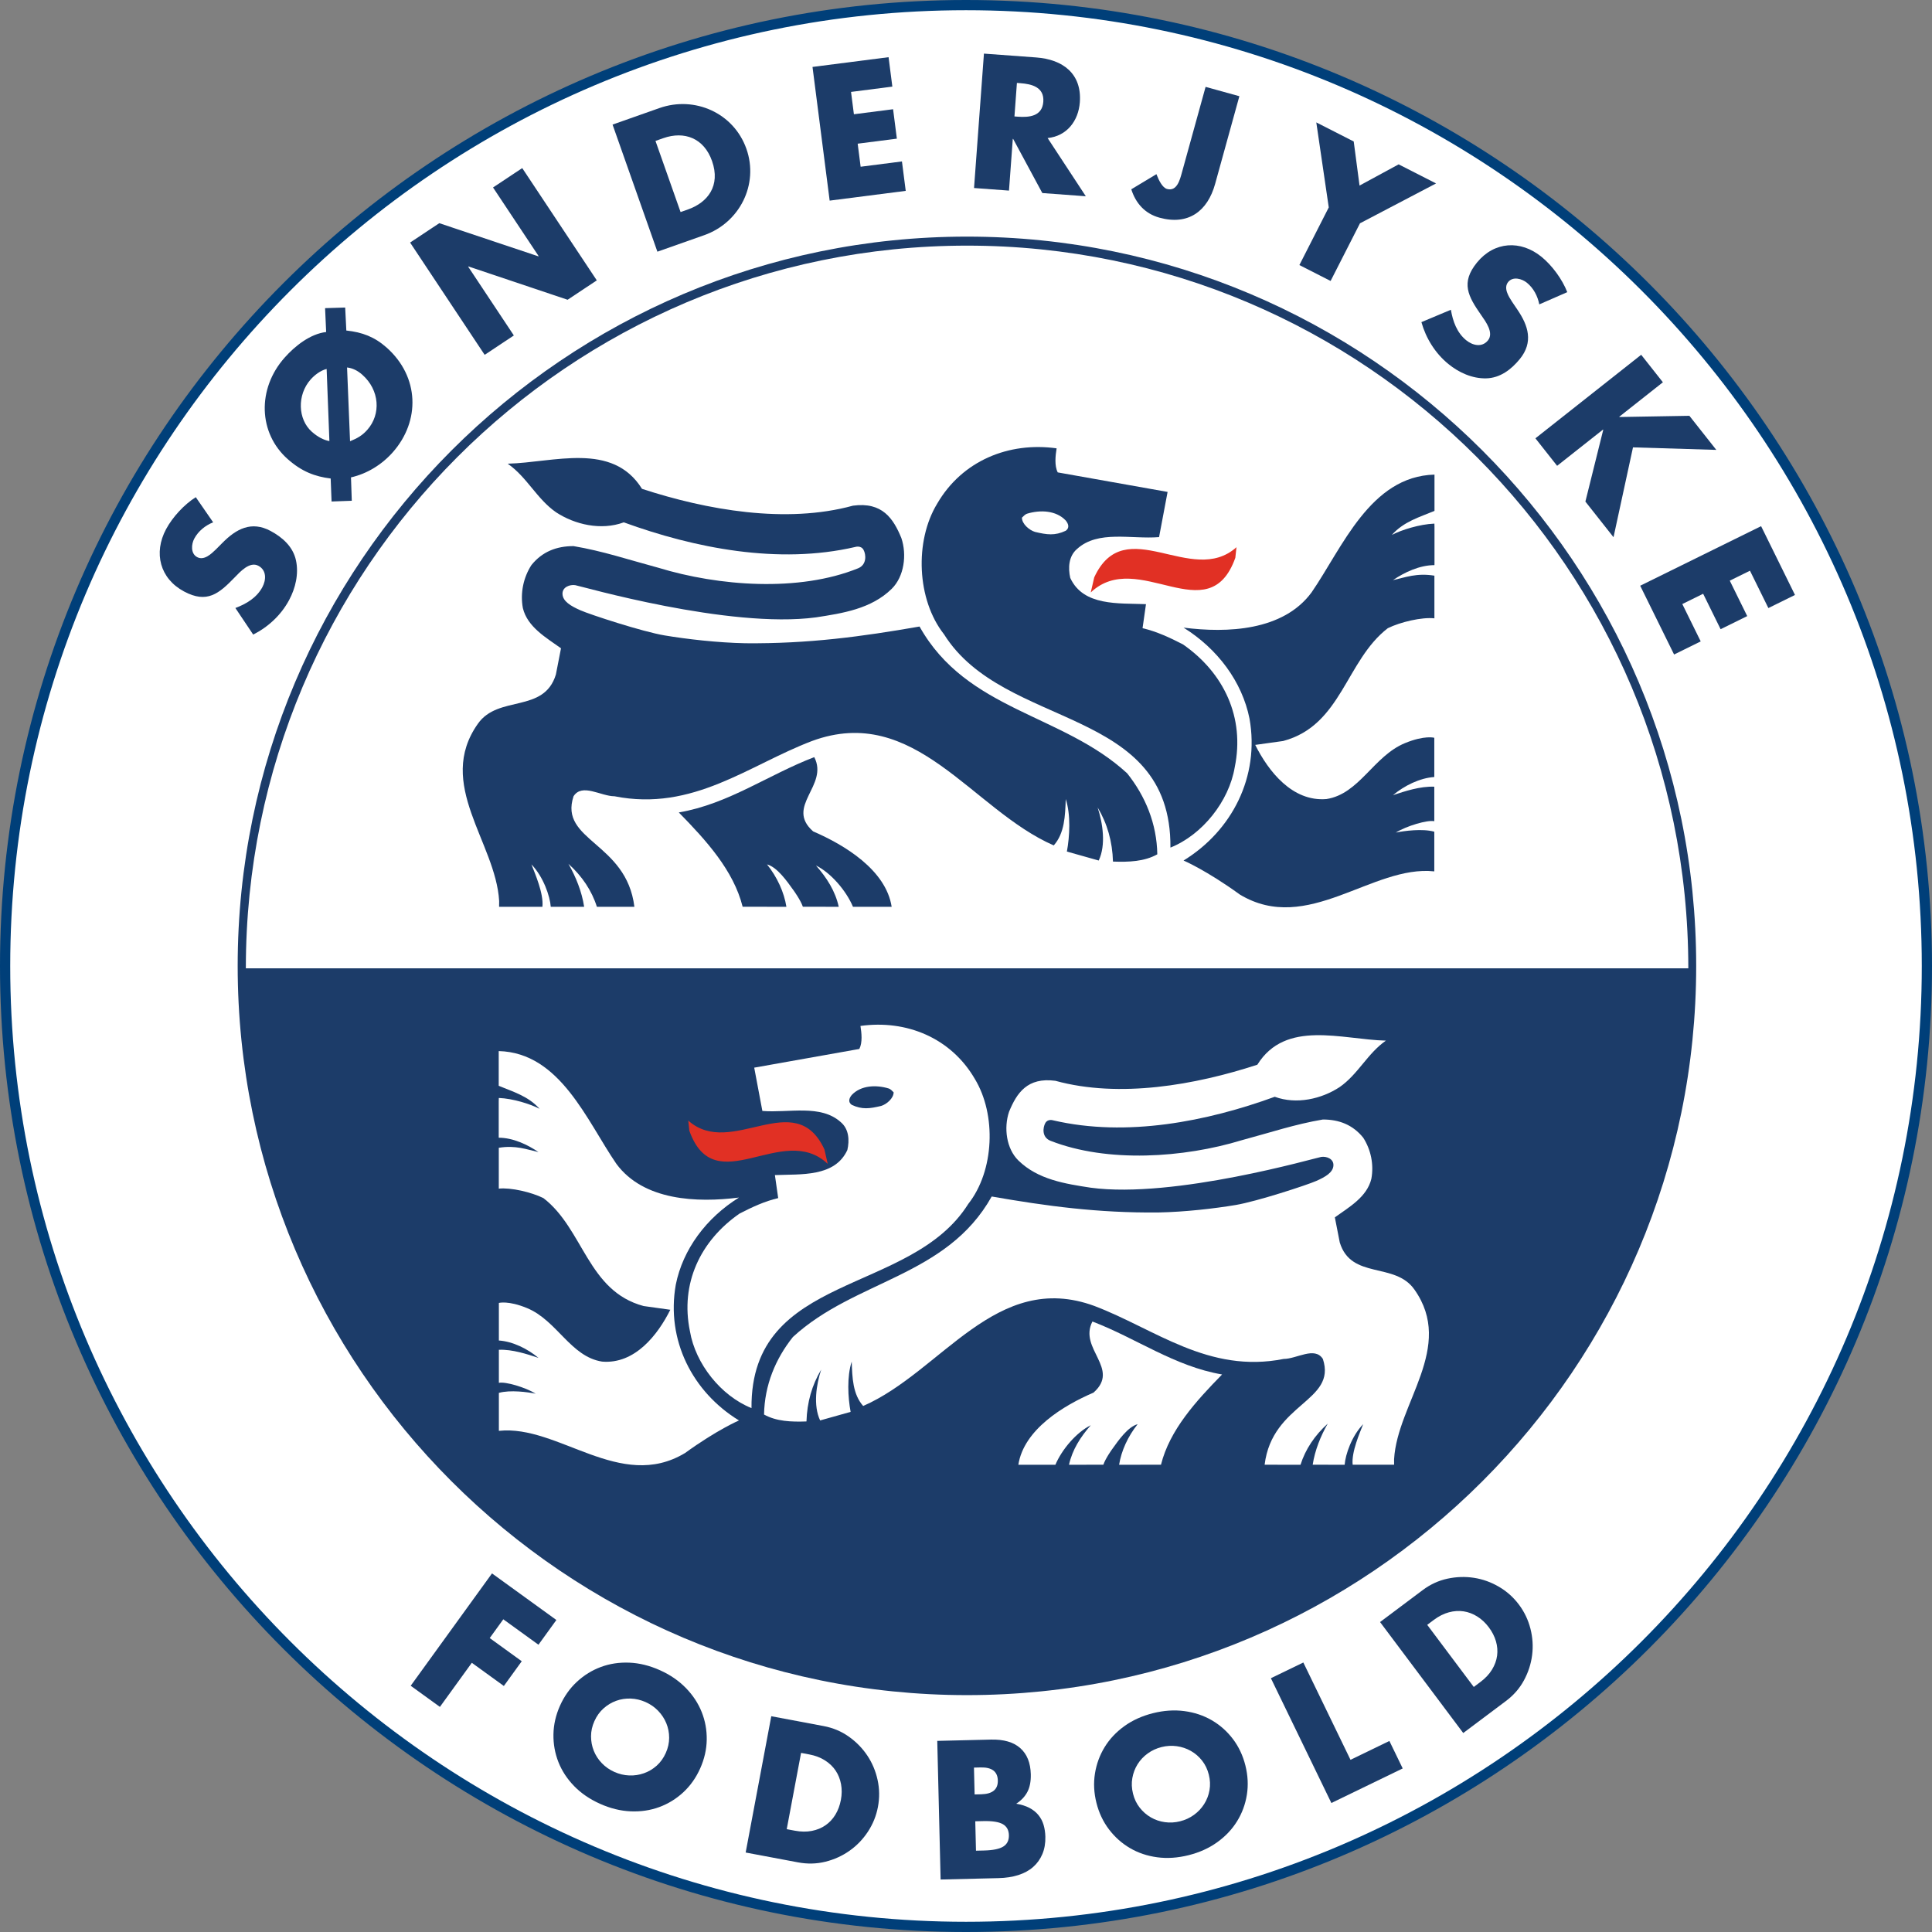
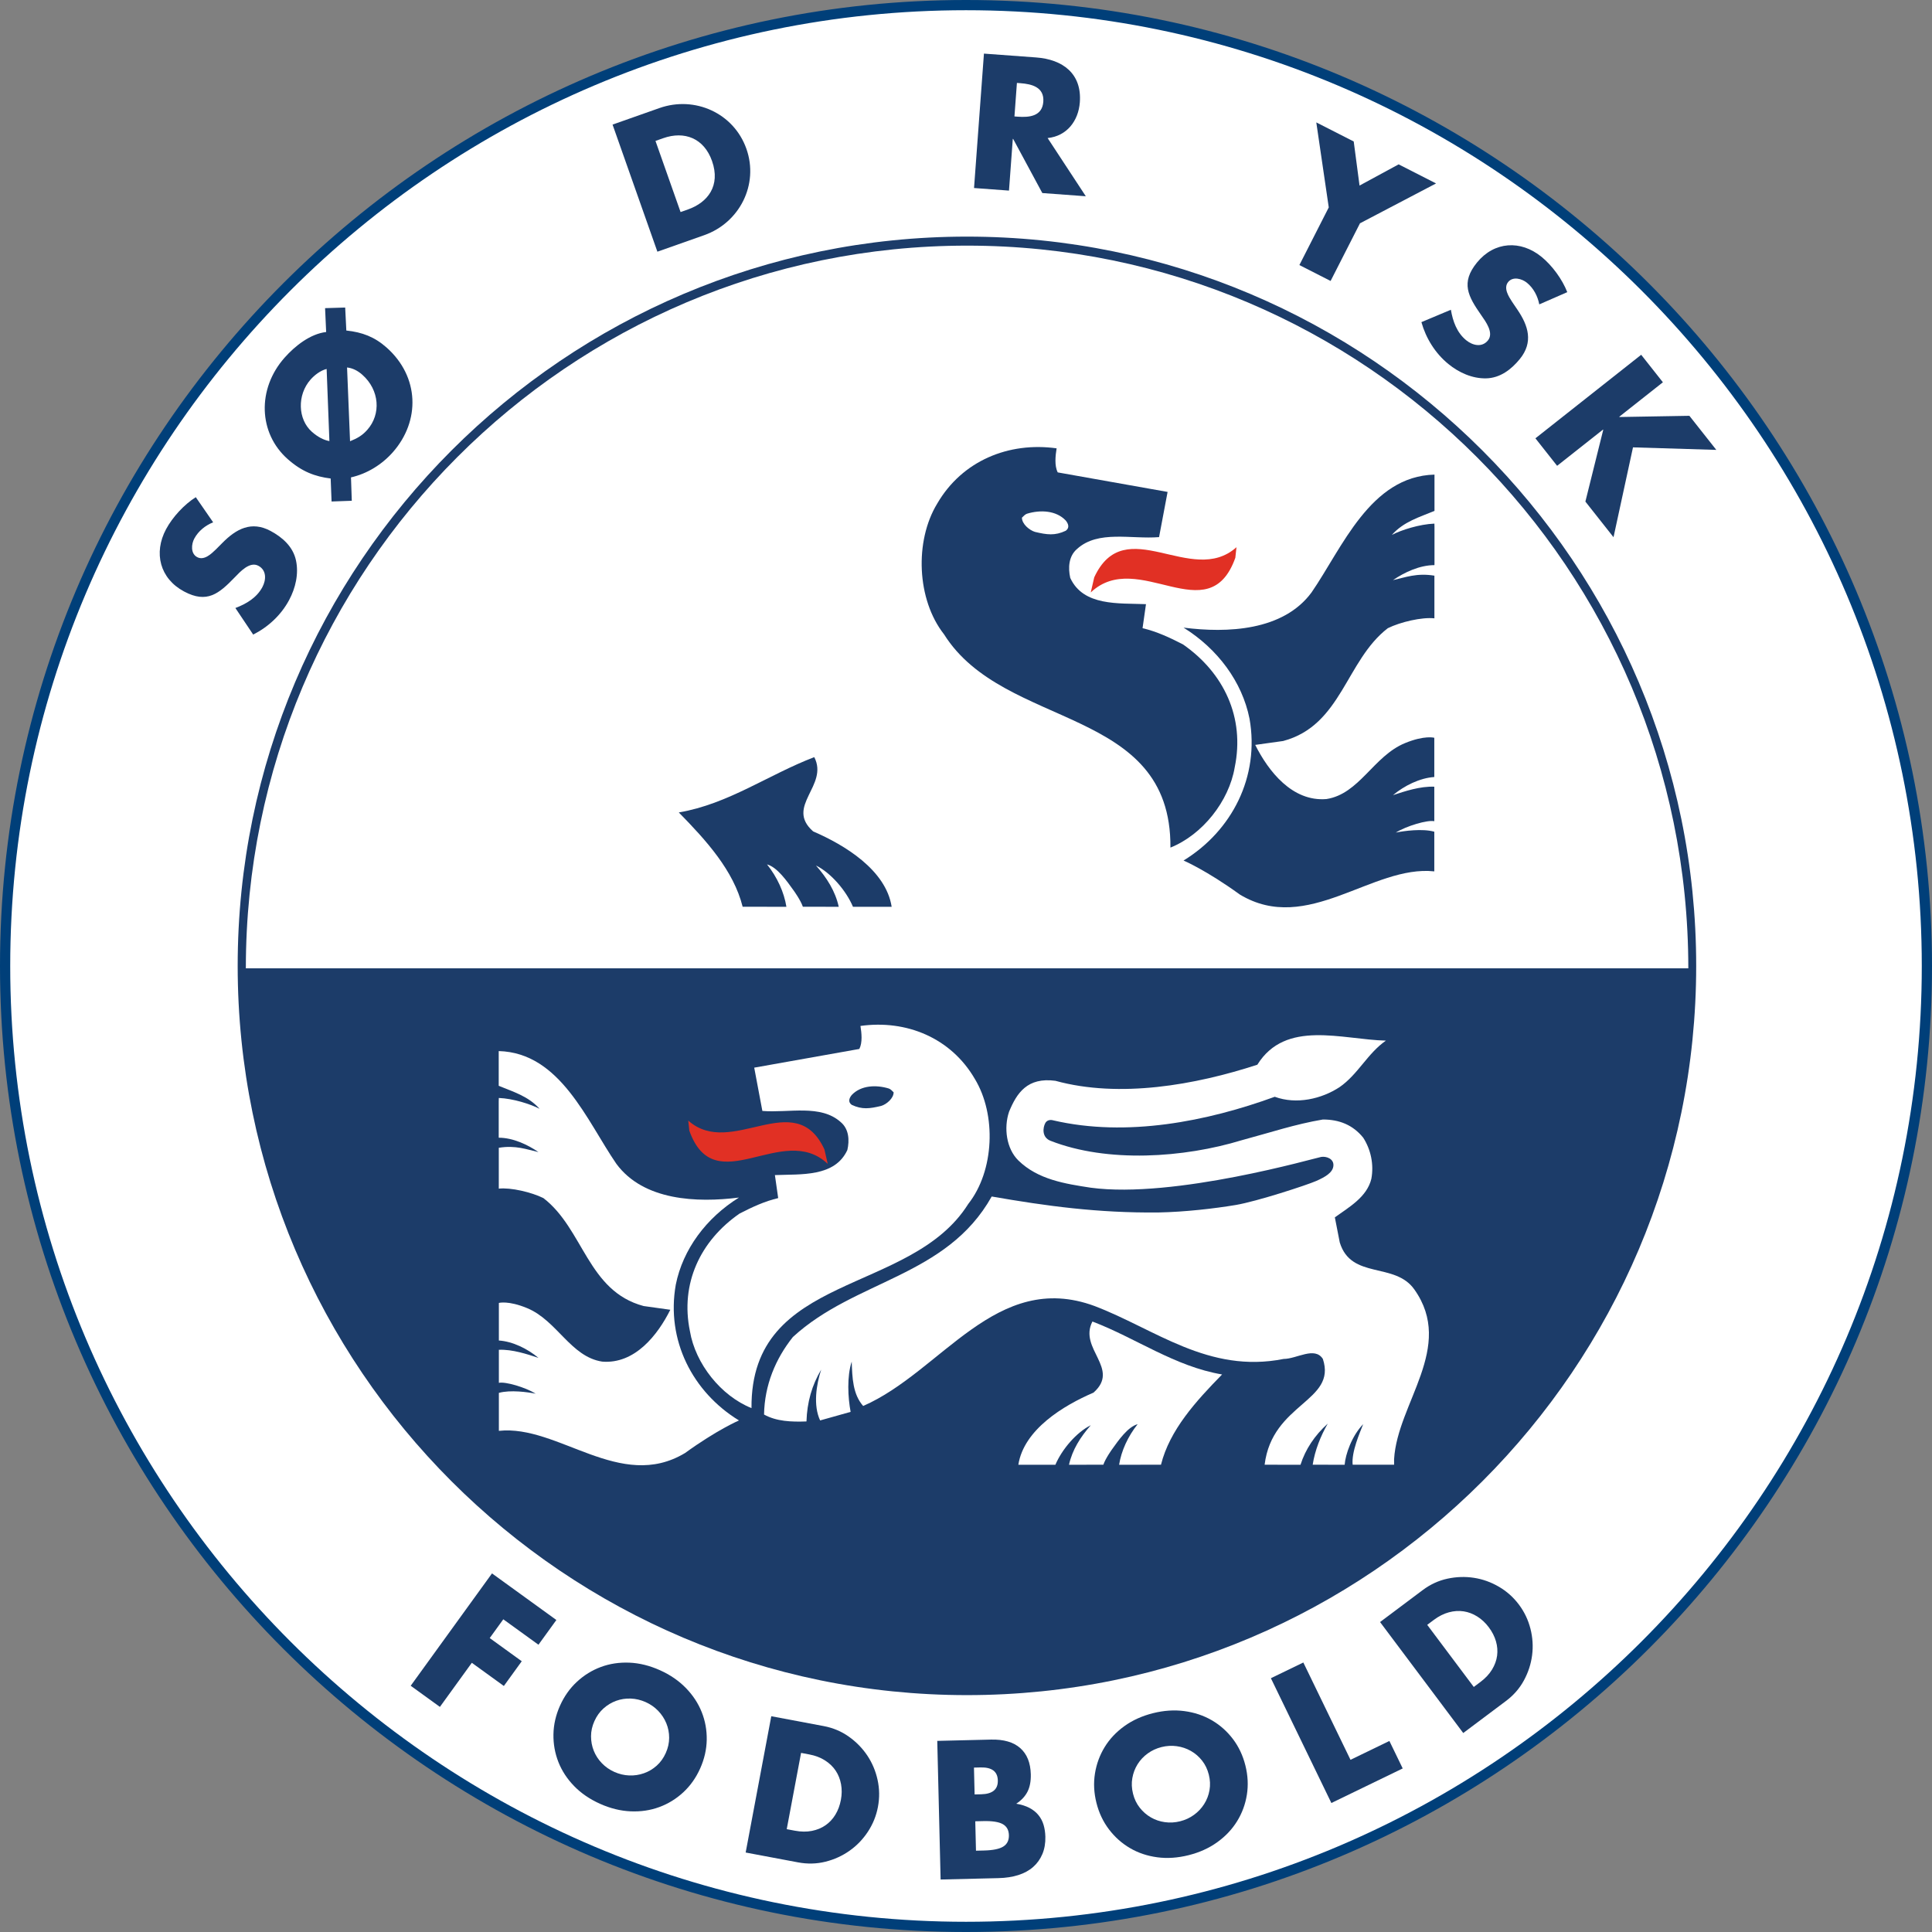
<svg xmlns="http://www.w3.org/2000/svg" id="uuid-c04a2b43-d1cb-4d14-91b9-c7530f2d5487" data-name="Layer 1" viewBox="0 0 512 512">
  <rect x="0" y="0" width="512" height="512" fill="#808080" stroke="none" />
  <defs>
    <style>
      .uuid-59df2074-e381-47ad-a60e-3173e4987804 {
        fill: #e13024;
      }

      .uuid-12c9e3c6-9cfa-41d6-8a3b-f3570690967f {
        fill: #003f79;
      }

      .uuid-197801cb-4b23-4903-ad20-1551ea85913b {
        fill: #fff;
      }

      .uuid-4162bb78-32ca-41ff-9735-802fd5e7b990 {
        fill: #1c3c69;
      }
    </style>
  </defs>
  <path class="uuid-197801cb-4b23-4903-ad20-1551ea85913b" d="M510.647,256.004c0,140.635-114.008,254.642-254.646,254.642S1.354,396.639,1.354,256.004,115.362,1.354,256,1.354s254.646,114.011,254.646,254.65Z" />
  <path class="uuid-4162bb78-32ca-41ff-9735-802fd5e7b990" d="M256.248,62.706c-106.565,0-193.26,86.697-193.26,193.262s86.696,193.257,193.26,193.257,193.26-86.694,193.26-193.257S362.812,62.706,256.248,62.706ZM65.151,256.614c0-105.773,85.582-191.518,191.139-191.518s191.131,85.745,191.131,191.518H65.151Z" />
  <g>
-     <path class="uuid-4162bb78-32ca-41ff-9735-802fd5e7b990" d="M132.28,238.767c-.908-15.533-16.936-31.002-5.627-46.979,5.423-7.703,17.498-2.67,20.662-13.032l1.355-6.952c-3.921-2.822-8.897-5.628-10.106-10.659-.742-3.988.159-8.138,2.268-11.396,2.861-3.544,6.637-5.025,11.158-5.025,7.732,1.306,14.393,3.555,22.473,5.735,15.984,4.878,37.218,6.511,52.937.149,2.359-.958,2.117-3.662,1.446-4.888-.692-1.263-2.2-.768-2.2-.768-20.357,4.735-42.634.286-61.338-6.524-6.028,2.218-12.973.596-17.949-2.667-5.115-3.55-7.689-9.318-12.822-12.878,12.219-.297,27.752-5.91,35.598,6.668,17.197,5.616,38.155,9.329,55.912,4.456,7.768-1.045,10.696,3.398,12.821,8.58,1.502,4.445.748,10.208-2.569,13.469-5.431,5.319-13.011,6.468-20.058,7.552-23.07,3.101-62.369-8.309-63.795-8.533-1.412-.221-3.493.498-3.381,2.398.121,1.891,2.154,3.115,4.742,4.257,2.581,1.143,16.491,5.692,22.319,6.663,5.832.978,14.026,1.93,21.417,2.075,16.738.155,30.913-1.774,46.141-4.432,12.51,22.341,37.843,23.082,55.034,38.911,4.827,6.071,7.841,13.328,7.978,21.456-3.449,1.925-7.53,2.071-11.748,1.925-.155-5.328-1.505-10.054-4.068-14.346,1.356,4.138,2.252,9.917.292,14.065l-8.438-2.375c.746-3.998,1.054-9.774-.302-13.915-.155,4.438-.292,9.04-3.179,12.287-21.71-9.472-36.776-37.736-64.063-27.672-16.746,6.359-31.526,18.786-52.341,14.646-3.616,0-8.594-3.55-10.858,0-3.916,11.838,14.029,12.166,16.127,29.293l-9.938.005c-1.357-4.291-3.925-8.131-7.544-11.39,1.955,3.412,3.561,7.376,4.166,11.385l-8.847.005c-.205-2.823-1.958-7.978-5.123-11.239.913,2.361,3.284,7.73,2.911,11.234h-11.48l.017-1.544Z" />
    <path class="uuid-4162bb78-32ca-41ff-9735-802fd5e7b990" d="M380.104,230.923c-16.431-1.771-33.576,16.954-51.531,6.141-8.842-6.418-14.92-9.017-14.92-9.017,12.811-7.847,20.214-22.204,17.48-37.602-1.95-9.762-8.439-18.496-17.48-24.117,11.601,1.474,26.394.88,33.921-9.329,8.152-11.833,15.536-30.78,32.58-31.224v9.619c-3.925,1.638-8.143,2.812-11.306,6.367,2.557-1.333,7.362-2.843,11.284-3l.022.929v9.472l-.01.602c-3.919,0-7.981,1.913-10.995,3.978,3.312-.734,6.267-1.95,10.982-1.185v11.307c-3.322-.367-9.032.975-12.345,2.613-11.157,8.575-12.211,25.753-27.741,29.896l-7.4,1.03c3.481,6.955,9.807,15.097,18.858,14.355,8.743-1.336,12.475-11.376,20.808-14.816,5.201-2.151,7.791-1.429,7.791-1.429v10.402c-3.86.258-7.94,2.297-10.954,4.807,3.163-1.041,7.188-2.387,10.954-2.241v9.144c-1.813-.381-7.328,1.238-10.198,3.011,2.208-.439,7.036-1.111,10.198-.227v10.514h0Z" />
    <path class="uuid-59df2074-e381-47ad-a60e-3173e4987804" d="M289.981,153.007c-.302,1.331-.604,2.659-.918,3.992,12.519-11.833,31.234,10.657,38.313-9.177l.302-2.806c-11.903,10.65-29.548-9.623-37.697,7.99h0Z" />
    <path class="uuid-4162bb78-32ca-41ff-9735-802fd5e7b990" d="M179.893,215.309c7.244,7.396,14.503,15.359,16.914,24.986l11.598.02c-.607-3.841-2.425-7.841-5.134-11.239,2.709.734,5.278,4.438,7.079,6.948,0,0,1.799,2.48,2.415,4.27l9.51.02c-.905-4.14-3.165-7.693-6.035-10.948,3.925,1.922,8.003,6.657,9.807,10.948h10.252c-1.512-9.766-12.514-16.416-20.803-19.978-7.55-6.659,4.216-12.127.291-19.684-12.06,4.594-22.77,12.43-35.893,14.654h0Z" />
    <path class="uuid-4162bb78-32ca-41ff-9735-802fd5e7b990" d="M313.491,170.768c-3.468-1.787-6.933-3.41-10.703-4.292l.908-6.367c-7.25-.297-16.594.589-20.068-6.955-.594-2.659-.451-5.771,1.826-7.696,5.564-5.031,14.32-2.519,21.71-3.115l2.261-11.978-29.115-5.176c-.905-1.778-.61-4.44-.295-6.375-12.662-1.765-25.026,3.255-31.65,14.656-6.036,9.919-5.426,25.452,1.813,34.63,15.965,25.453,60.306,18.797,59.998,56.523,8.457-3.39,15.533-12.271,17.041-21.299,2.722-13.174-2.865-25.013-13.726-32.557ZM282.432,140.656c-2.877,1.359-4.979,1.056-8.146.305-1.508-.454-3.465-2.114-3.465-3.773.445-.449.893-.904,1.35-1.051,3.468-1.056,7.698-.908,10.261,1.804.746.907,1.048,1.964,0,2.716Z" />
  </g>
  <path class="uuid-197801cb-4b23-4903-ad20-1551ea85913b" d="M323.867,364.248c-6.936,7.079-13.884,14.696-16.195,23.915l-11.097.016c.578-3.674,2.323-7.508,4.911-10.756-2.588.703-5.055,4.242-6.78,6.659,0,0-1.717,2.367-2.308,4.081l-9.104.016c.877-3.969,3.033-7.362,5.776-10.479-3.757,1.844-7.651,6.382-9.381,10.479h-9.816c1.449-9.35,11.978-15.713,19.912-19.116,7.231-6.382-4.037-11.614-.28-18.848,11.545,4.395,21.797,11.903,34.363,14.034h0Z" />
  <g>
    <path class="uuid-197801cb-4b23-4903-ad20-1551ea85913b" d="M369.449,386.698c.868-14.867,16.208-29.681,5.375-44.968-5.188-7.378-16.746-2.557-19.775-12.472l-1.3-6.65c3.757-2.697,8.519-5.39,9.673-10.208.715-3.819-.146-7.788-2.162-10.908-2.746-3.393-6.357-4.812-10.684-4.812-7.402,1.257-13.782,3.415-21.514,5.493-15.3,4.671-35.563,6.071-50.676.146-2.348-.93-2.015-3.512-1.378-4.681.659-1.213,2.099-.734,2.099-.734,19.492,4.535,40.813.27,58.716-6.246,5.773,2.121,12.42.566,17.178-2.557,4.905-3.396,7.372-8.914,12.28-12.323-11.701-.292-26.565-5.661-34.074,6.382-16.463,5.378-36.53,8.933-53.519,4.264-7.443-.998-10.248,3.253-12.28,8.208-1.437,4.261-.715,9.776,2.464,12.898,5.194,5.091,12.453,6.192,19.197,7.225,22.092,2.973,59.702-7.95,61.068-8.161,1.356-.211,3.346.479,3.231,2.289-.109,1.81-2.056,2.986-4.532,4.077-2.47,1.092-15.785,5.446-21.368,6.379-5.586.933-13.427,1.848-20.503,1.981-16.021.153-29.591-1.695-44.154-4.233-11.981,21.371-36.23,22.083-52.687,37.237-4.626,5.81-7.504,12.755-7.644,20.543,3.303,1.832,7.211,1.975,11.245,1.832.152-5.091,1.446-9.62,3.899-13.732-1.297,3.966-2.157,9.496-.282,13.465l8.079-2.271c-.717-3.832-1.011-9.356.292-13.321.142,4.246.28,8.653,3.036,11.76,20.793-9.069,35.218-36.117,61.32-26.49,16.034,6.093,30.182,17.987,50.113,14.024,3.459,0,8.224-3.396,10.391,0,3.742,11.328-13.424,11.645-15.436,28.036l9.511.006c1.3-4.096,3.757-7.782,7.216-10.899-1.869,3.266-3.406,7.06-3.987,10.892l8.469.006c.202-2.7,1.872-7.633,4.911-10.756-.88,2.258-3.154,7.399-2.787,10.749h10.983l-.006-1.474Z" />
    <path class="uuid-197801cb-4b23-4903-ad20-1551ea85913b" d="M132.209,379.19c15.73-1.698,32.145,16.229,49.337,5.875,8.465-6.136,14.287-8.631,14.287-8.631-12.273-7.508-19.358-21.256-16.741-35.992,1.868-9.34,8.073-17.691,16.741-23.078-11.107,1.412-25.268.849-32.482-8.927-7.801-11.331-14.867-29.467-31.185-29.89v9.203c3.754,1.571,7.794,2.694,10.825,6.093-2.445-1.266-7.05-2.725-10.8-2.871l-.025.886v9.076l.004.572c3.757,0,7.645,1.829,10.533,3.81-3.173-.706-6.006-1.87-10.518-1.141v10.824c3.18-.342,8.647.939,11.819,2.507,10.679,8.211,11.696,24.64,26.56,28.606l7.073.989c-3.322,6.659-9.381,14.447-18.048,13.741-8.373-1.278-11.945-10.889-19.92-14.186-4.975-2.059-7.462-1.368-7.462-1.368v9.959c3.698.249,7.606,2.202,10.494,4.603-3.033-.995-6.883-2.286-10.494-2.146v8.759c1.737-.367,7.026,1.179,9.765,2.88-2.11-.426-6.737-1.064-9.765-.218v10.065h0Z" />
    <path class="uuid-59df2074-e381-47ad-a60e-3173e4987804" d="M218.481,304.612c.292,1.275.58,2.55.876,3.825-11.982-11.331-29.893,10.199-36.675-8.783l-.283-2.687c11.399,10.196,28.293-9.216,36.083,7.645h0Z" />
    <path class="uuid-197801cb-4b23-4903-ad20-1551ea85913b" d="M258.333,285.913c-6.351-10.911-18.182-15.722-30.303-14.027.294,1.848.58,4.398-.296,6.099l-27.858,4.955,2.159,11.471c7.074.566,15.452-1.832,20.789,2.979,2.172,1.838,2.319,4.818,1.737,7.368-3.322,7.219-12.267,6.367-19.203,6.653l.871,6.096c-3.608.843-6.935,2.404-10.252,4.109-10.391,7.213-15.747,18.547-13.139,31.156,1.451,8.647,8.219,17.144,16.317,20.391-.294-36.11,42.151-29.741,57.439-54.1,6.933-8.777,7.508-23.657,1.739-33.149ZM233.508,293.085c-3.026.722-5.049,1.008-7.793-.292-1.009-.721-.718-1.735,0-2.603,2.451-2.6,6.496-2.74,9.816-1.726.445.137.863.578,1.292,1.011,0,1.583-1.869,3.179-3.315,3.611Z" />
  </g>
  <g>
    <path class="uuid-4162bb78-32ca-41ff-9735-802fd5e7b990" d="M56.487,138.415c-2.057.832-3.922,2.305-4.995,4.31-.806,1.504-1.002,3.978.753,4.917,1.837.984,3.732-.849,4.952-2.023l1.745-1.753c3.644-3.69,7.669-5.888,12.763-3.16,3.132,1.678,5.944,4.151,6.732,7.797.768,3.581-.121,7.351-1.821,10.525-2.124,3.967-5.541,7.135-9.518,9.143l-4.72-7.042c2.891-1.084,5.65-2.725,7.149-5.522,1.028-1.921,1.163-4.48-1.05-5.667-2.297-1.23-4.812,1.561-6.252,3.046-4.213,4.354-7.36,7.022-13.458,3.756-6.389-3.421-8.127-10.209-4.751-16.515,1.7-3.174,4.782-6.521,7.867-8.469l4.603,6.658Z" />
    <path class="uuid-4162bb78-32ca-41ff-9735-802fd5e7b990" d="M91.78,87.593c4.222.446,7.487,1.691,10.643,4.485,8.763,7.754,8.978,19.52,1.664,27.786-2.889,3.264-6.802,5.684-11.072,6.65l.211,6.196-5.357.193-.238-6.093c-4.16-.518-7.628-1.816-11.39-5.144-7.768-6.875-8.149-18.598-.834-26.864,2.731-3.087,6.796-6.322,11.028-6.815l-.286-6.325,5.327-.159.305,6.09ZM86.562,97.778c-1.621.401-3.191,1.605-4.258,2.81-3.611,4.081-3.384,10.544.342,13.839,1.524,1.35,3.12,2.193,4.647,2.468l-.731-19.117ZM92.766,116.931c1.866-.751,3.199-1.471,4.58-3.031,3.674-4.151,3.251-10.534-1.327-14.586-1.241-1.098-2.557-1.756-4.045-1.933l.792,19.549Z" />
-     <path class="uuid-4162bb78-32ca-41ff-9735-802fd5e7b990" d="M108.681,64.282l7.735-5.137,26.248,8.783.079-.053-12.082-18.192,7.735-5.137,19.76,29.755-7.735,5.137-26.274-8.823-.079.052,12.108,18.232-7.735,5.137-19.76-29.755Z" />
    <path class="uuid-4162bb78-32ca-41ff-9735-802fd5e7b990" d="M162.335,33.019l12.419-4.381c9.382-3.309,19.71,1.336,23.052,10.806,3.341,9.471-1.834,19.584-11.171,22.876l-12.419,4.381-11.881-33.683ZM180.358,56.198l1.966-.694c5.227-1.844,8.686-6.278,6.368-12.845-2.128-6.031-7.3-8.024-12.93-6.039l-2.054.725,6.65,18.853Z" />
-     <path class="uuid-4162bb78-32ca-41ff-9735-802fd5e7b990" d="M225.532,24.358l.761,5.919,10.384-1.331,1.002,7.799-10.385,1.333.784,6.109,10.948-1.406,1.002,7.801-20.158,2.586-4.546-35.428,20.157-2.586,1.001,7.799-10.948,1.406Z" />
    <path class="uuid-4162bb78-32ca-41ff-9735-802fd5e7b990" d="M287.753,52.01l-11.527-.849-7.729-14.343-.096-.008-1.008,13.701-9.262-.683,2.625-35.621,13.844,1.019c7.035.519,12.13,4.266,11.57,11.872-.364,4.914-3.418,8.964-8.538,9.49l10.121,15.422ZM268.84,30.857l.896.067c3.023.223,6.47-.093,6.752-3.967.286-3.875-3.073-4.692-6.096-4.914l-.899-.067-.653,8.881Z" />
-     <path class="uuid-4162bb78-32ca-41ff-9735-802fd5e7b990" d="M328.446,25.496l-6.426,23.242c-2.006,7.259-7.135,11.051-14.758,8.944-3.838-1.061-6.277-3.799-7.459-7.517l6.662-4.008c.625,1.648,1.611,3.591,2.799,3.92,2.647.731,3.428-2.445,3.956-4.362l6.274-22.693,8.951,2.474Z" />
    <path class="uuid-4162bb78-32ca-41ff-9735-802fd5e7b990" d="M348.83,32.438l9.919,5.054,1.542,11.684,10.361-5.62,9.919,5.054-20.164,10.567-7.785,15.279-8.273-4.214,7.785-15.279-3.303-22.525Z" />
    <path class="uuid-4162bb78-32ca-41ff-9735-802fd5e7b990" d="M407.926,80.663c-.423-2.179-1.512-4.29-3.272-5.729-1.322-1.079-3.714-1.746-4.97-.205-1.319,1.614.115,3.826,1.033,5.249l1.387,2.048c2.923,4.284,4.308,8.656.653,13.131-2.245,2.753-5.216,5.039-8.945,5.112-3.664.067-7.191-1.529-9.981-3.805-3.484-2.848-5.938-6.808-7.144-11.096l7.813-3.281c.513,3.047,1.589,6.068,4.05,8.076,1.686,1.378,4.174,2.001,5.763.057,1.648-2.019-.607-5.023-1.789-6.721-3.465-4.969-5.48-8.571-1.107-13.928,4.584-5.614,11.58-6.017,17.122-1.493,2.79,2.277,5.483,5.944,6.802,9.345l-7.415,3.241Z" />
    <path class="uuid-4162bb78-32ca-41ff-9735-802fd5e7b990" d="M447.704,110.192l7.135,9.034-22.08-.67-5.16,23.813-7.455-9.443,4.728-19.007-.059-.073-12.158,9.601-5.754-7.287,28.03-22.139,5.754,7.287-11.561,9.13.059.075,18.522-.32Z" />
-     <path class="uuid-4162bb78-32ca-41ff-9735-802fd5e7b990" d="M463.759,151.244l-5.353,2.637,4.625,9.391-7.051,3.474-4.628-9.39-5.524,2.722,4.877,9.9-7.054,3.476-8.98-18.229,32.039-15.786,8.98,18.231-7.051,3.474-4.88-9.9Z" />
  </g>
  <g>
    <path class="uuid-4162bb78-32ca-41ff-9735-802fd5e7b990" d="M142.699,435.871l-9.319-6.741-3.599,4.973,8.488,6.144-4.743,6.554-8.489-6.142-8.458,11.688-7.739-5.603,21.546-29.774,17.058,12.346-4.745,6.554Z" />
    <path class="uuid-4162bb78-32ca-41ff-9735-802fd5e7b990" d="M148.407,452.022c1.116-2.493,2.614-4.605,4.496-6.343,1.881-1.742,3.996-3.046,6.345-3.917,2.347-.871,4.859-1.25,7.534-1.141,2.673.111,5.373.777,8.101,1.999,2.699,1.208,4.989,2.777,6.867,4.702,1.878,1.927,3.283,4.06,4.212,6.399.929,2.338,1.371,4.788,1.329,7.35-.045,2.562-.623,5.088-1.738,7.579-1.114,2.493-2.614,4.606-4.495,6.346-1.883,1.738-4.005,3.039-6.367,3.903-2.365.867-4.891,1.238-7.58,1.121-2.688-.116-5.381-.783-8.079-1.989-2.73-1.222-5.026-2.792-6.889-4.71-1.863-1.922-3.253-4.048-4.168-6.38-.913-2.332-1.35-4.779-1.305-7.341.043-2.562.622-5.088,1.737-7.579ZM157.528,456.105c-.599,1.333-.898,2.678-.897,4.03,0,1.354.243,2.637.732,3.854.488,1.215,1.2,2.308,2.138,3.279.933.97,2.041,1.742,3.316,2.313,1.275.569,2.587.881,3.934.933,1.348.051,2.646-.143,3.892-.584,1.246-.437,2.375-1.107,3.384-2.006,1.008-.903,1.812-2.02,2.408-3.355.599-1.335.896-2.678.897-4.032,0-1.352-.25-2.641-.753-3.861-.504-1.223-1.225-2.32-2.16-3.291-.937-.971-2.043-1.742-3.317-2.313-1.275-.569-2.589-.883-3.936-.933-1.348-.051-2.638.146-3.869.591-1.232.446-2.352,1.119-3.359,2.019-1.011.904-1.813,2.022-2.41,3.357Z" />
    <path class="uuid-4162bb78-32ca-41ff-9735-802fd5e7b990" d="M204.397,454.818l13.892,2.611c2.459.464,4.673,1.391,6.642,2.787,1.97,1.394,3.606,3.067,4.911,5.014,1.301,1.948,2.212,4.104,2.727,6.465.515,2.361.547,4.74.097,7.134-.443,2.364-1.327,4.554-2.648,6.57-1.322,2.015-2.945,3.704-4.87,5.06-1.924,1.359-4.058,2.329-6.398,2.914-2.343.585-4.76.642-7.251.175l-13.89-2.611,6.789-36.118ZM208.491,484.749l2.156.405c1.628.307,3.131.324,4.504.053,1.372-.271,2.582-.77,3.628-1.5,1.045-.728,1.918-1.664,2.611-2.807.694-1.141,1.18-2.449,1.456-3.917.271-1.437.283-2.822.037-4.159s-.723-2.532-1.432-3.593c-.71-1.058-1.655-1.964-2.837-2.715s-2.57-1.276-4.168-1.576l-2.154-.405-3.801,20.213Z" />
    <path class="uuid-4162bb78-32ca-41ff-9735-802fd5e7b990" d="M248.385,461.352l14.228-.342c3.378-.081,5.964.668,7.757,2.249,1.795,1.581,2.729,3.898,2.803,6.953.042,1.851-.254,3.394-.889,4.629-.636,1.232-1.627,2.288-2.971,3.166,1.37.229,2.54.596,3.513,1.111.97.513,1.765,1.149,2.385,1.918.621.765,1.072,1.629,1.356,2.599.282.968.437,2.006.465,3.11.042,1.721-.222,3.254-.793,4.601-.568,1.349-1.384,2.487-2.45,3.424-1.067.938-2.373,1.65-3.921,2.142-1.551.492-3.298.763-5.246.809l-15.349.37-.889-36.739ZM258.284,475.543l1.753-.042c2.988-.071,4.455-1.29,4.397-3.663-.058-2.373-1.58-3.522-4.568-3.45l-1.755.042.173,7.113ZM258.644,490.454l2.097-.049c2.401-.058,4.118-.409,5.142-1.051,1.022-.642,1.52-1.647,1.486-3.011s-.578-2.341-1.632-2.933-2.782-.86-5.186-.8l-2.095.049.189,7.796Z" />
    <path class="uuid-4162bb78-32ca-41ff-9735-802fd5e7b990" d="M290.566,477.771c-.665-2.648-.795-5.236-.391-7.767.404-2.528,1.26-4.862,2.567-6.999,1.305-2.137,3.045-3.988,5.215-5.555,2.17-1.565,4.703-2.713,7.603-3.439,2.868-.719,5.636-.903,8.305-.552,2.667.354,5.09,1.162,7.265,2.424,2.175,1.264,4.041,2.916,5.59,4.954,1.551,2.041,2.657,4.384,3.321,7.032.665,2.646.795,5.236.391,7.766-.405,2.532-1.269,4.867-2.59,7.008-1.322,2.142-3.076,3.997-5.262,5.565-2.186,1.571-4.714,2.715-7.581,3.434-2.902.726-5.677.913-8.328.557s-5.06-1.169-7.219-2.436c-2.161-1.266-4.016-2.921-5.566-4.961-1.551-2.041-2.657-4.383-3.321-7.03ZM300.258,475.34c.353,1.416.948,2.658,1.788,3.721.836,1.065,1.823,1.922,2.958,2.574,1.135.656,2.368,1.074,3.706,1.257,1.336.185,2.681.108,4.035-.233,1.356-.34,2.579-.906,3.67-1.699,1.091-.792,1.99-1.747,2.699-2.863s1.179-2.339,1.414-3.672c.236-1.333.176-2.706-.18-4.125-.354-1.417-.952-2.658-1.788-3.723-.836-1.061-1.83-1.918-2.981-2.569-1.149-.649-2.396-1.067-3.73-1.25-1.336-.183-2.681-.106-4.035.233-1.357.342-2.581.908-3.67,1.701-1.091.793-1.982,1.745-2.676,2.856-.695,1.112-1.156,2.336-1.389,3.665-.24,1.333-.176,2.708.18,4.127Z" />
    <path class="uuid-4162bb78-32ca-41ff-9735-802fd5e7b990" d="M345.396,440.578l12.499,25.79,10.308-4.994,3.529,7.281-18.905,9.16-16.028-33.072,8.598-4.164Z" />
    <path class="uuid-4162bb78-32ca-41ff-9735-802fd5e7b990" d="M365.731,429.859l11.309-8.476c2.003-1.5,4.183-2.507,6.542-3.016,2.359-.508,4.698-.585,7.015-.231,2.316.354,4.52,1.142,6.607,2.357,2.089,1.215,3.866,2.798,5.328,4.748,1.442,1.925,2.459,4.055,3.053,6.391.594,2.338.74,4.673.441,7.009s-1.026,4.566-2.175,6.687c-1.149,2.123-2.741,3.944-4.769,5.461l-11.309,8.48-22.042-29.409ZM390.564,447.063l1.756-1.317c1.326-.991,2.353-2.087,3.08-3.283.728-1.195,1.178-2.426,1.347-3.688.169-1.266.067-2.539-.305-3.822-.374-1.283-1.008-2.524-1.906-3.72-.876-1.171-1.89-2.115-3.039-2.838-1.151-.723-2.357-1.178-3.617-1.37s-2.567-.108-3.919.256c-1.35.367-2.678,1.033-3.977,2.006l-1.756,1.317,12.337,16.458Z" />
  </g>
  <path class="uuid-12c9e3c6-9cfa-41d6-8a3b-f3570690967f" d="M256,512C114.841,512,0,397.161,0,256.005S114.841,0,256,0s256,114.844,256,256.005-114.841,255.995-256,255.995ZM256,2.708C116.335,2.708,2.708,116.336,2.708,256.005s113.627,253.287,253.293,253.287,253.292-113.625,253.292-253.287S395.665,2.708,256,2.708Z" />
</svg>